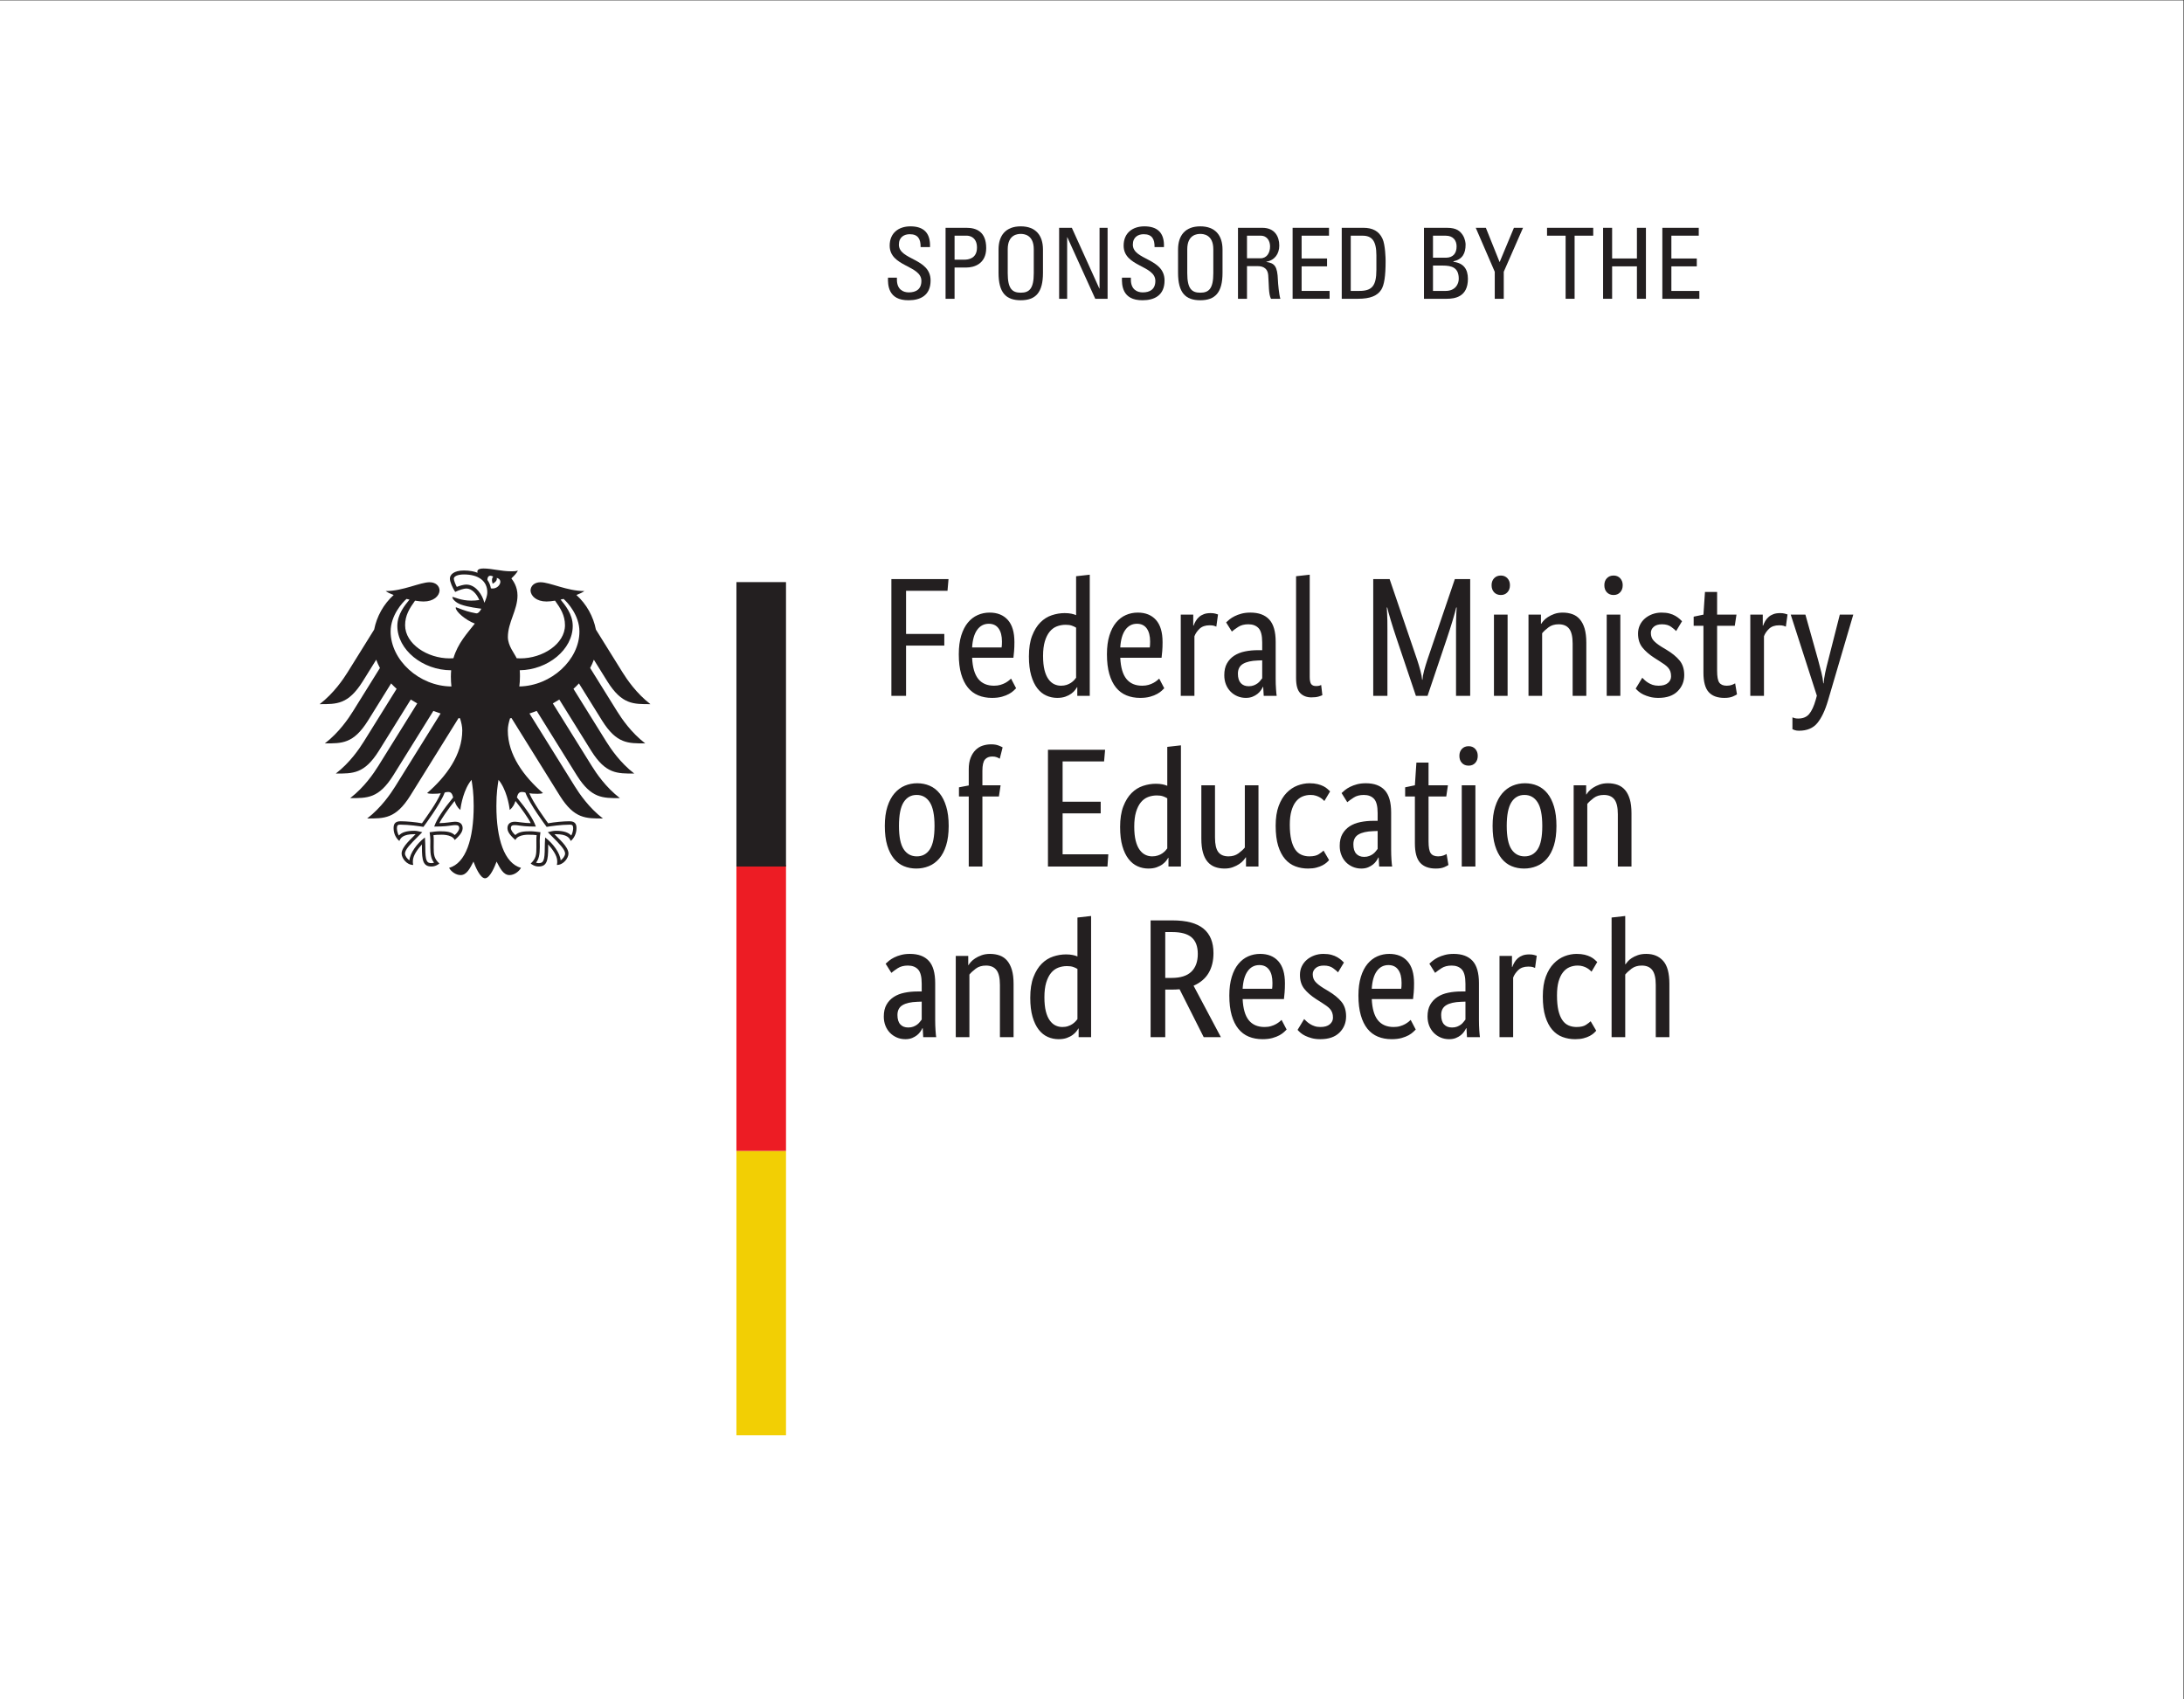
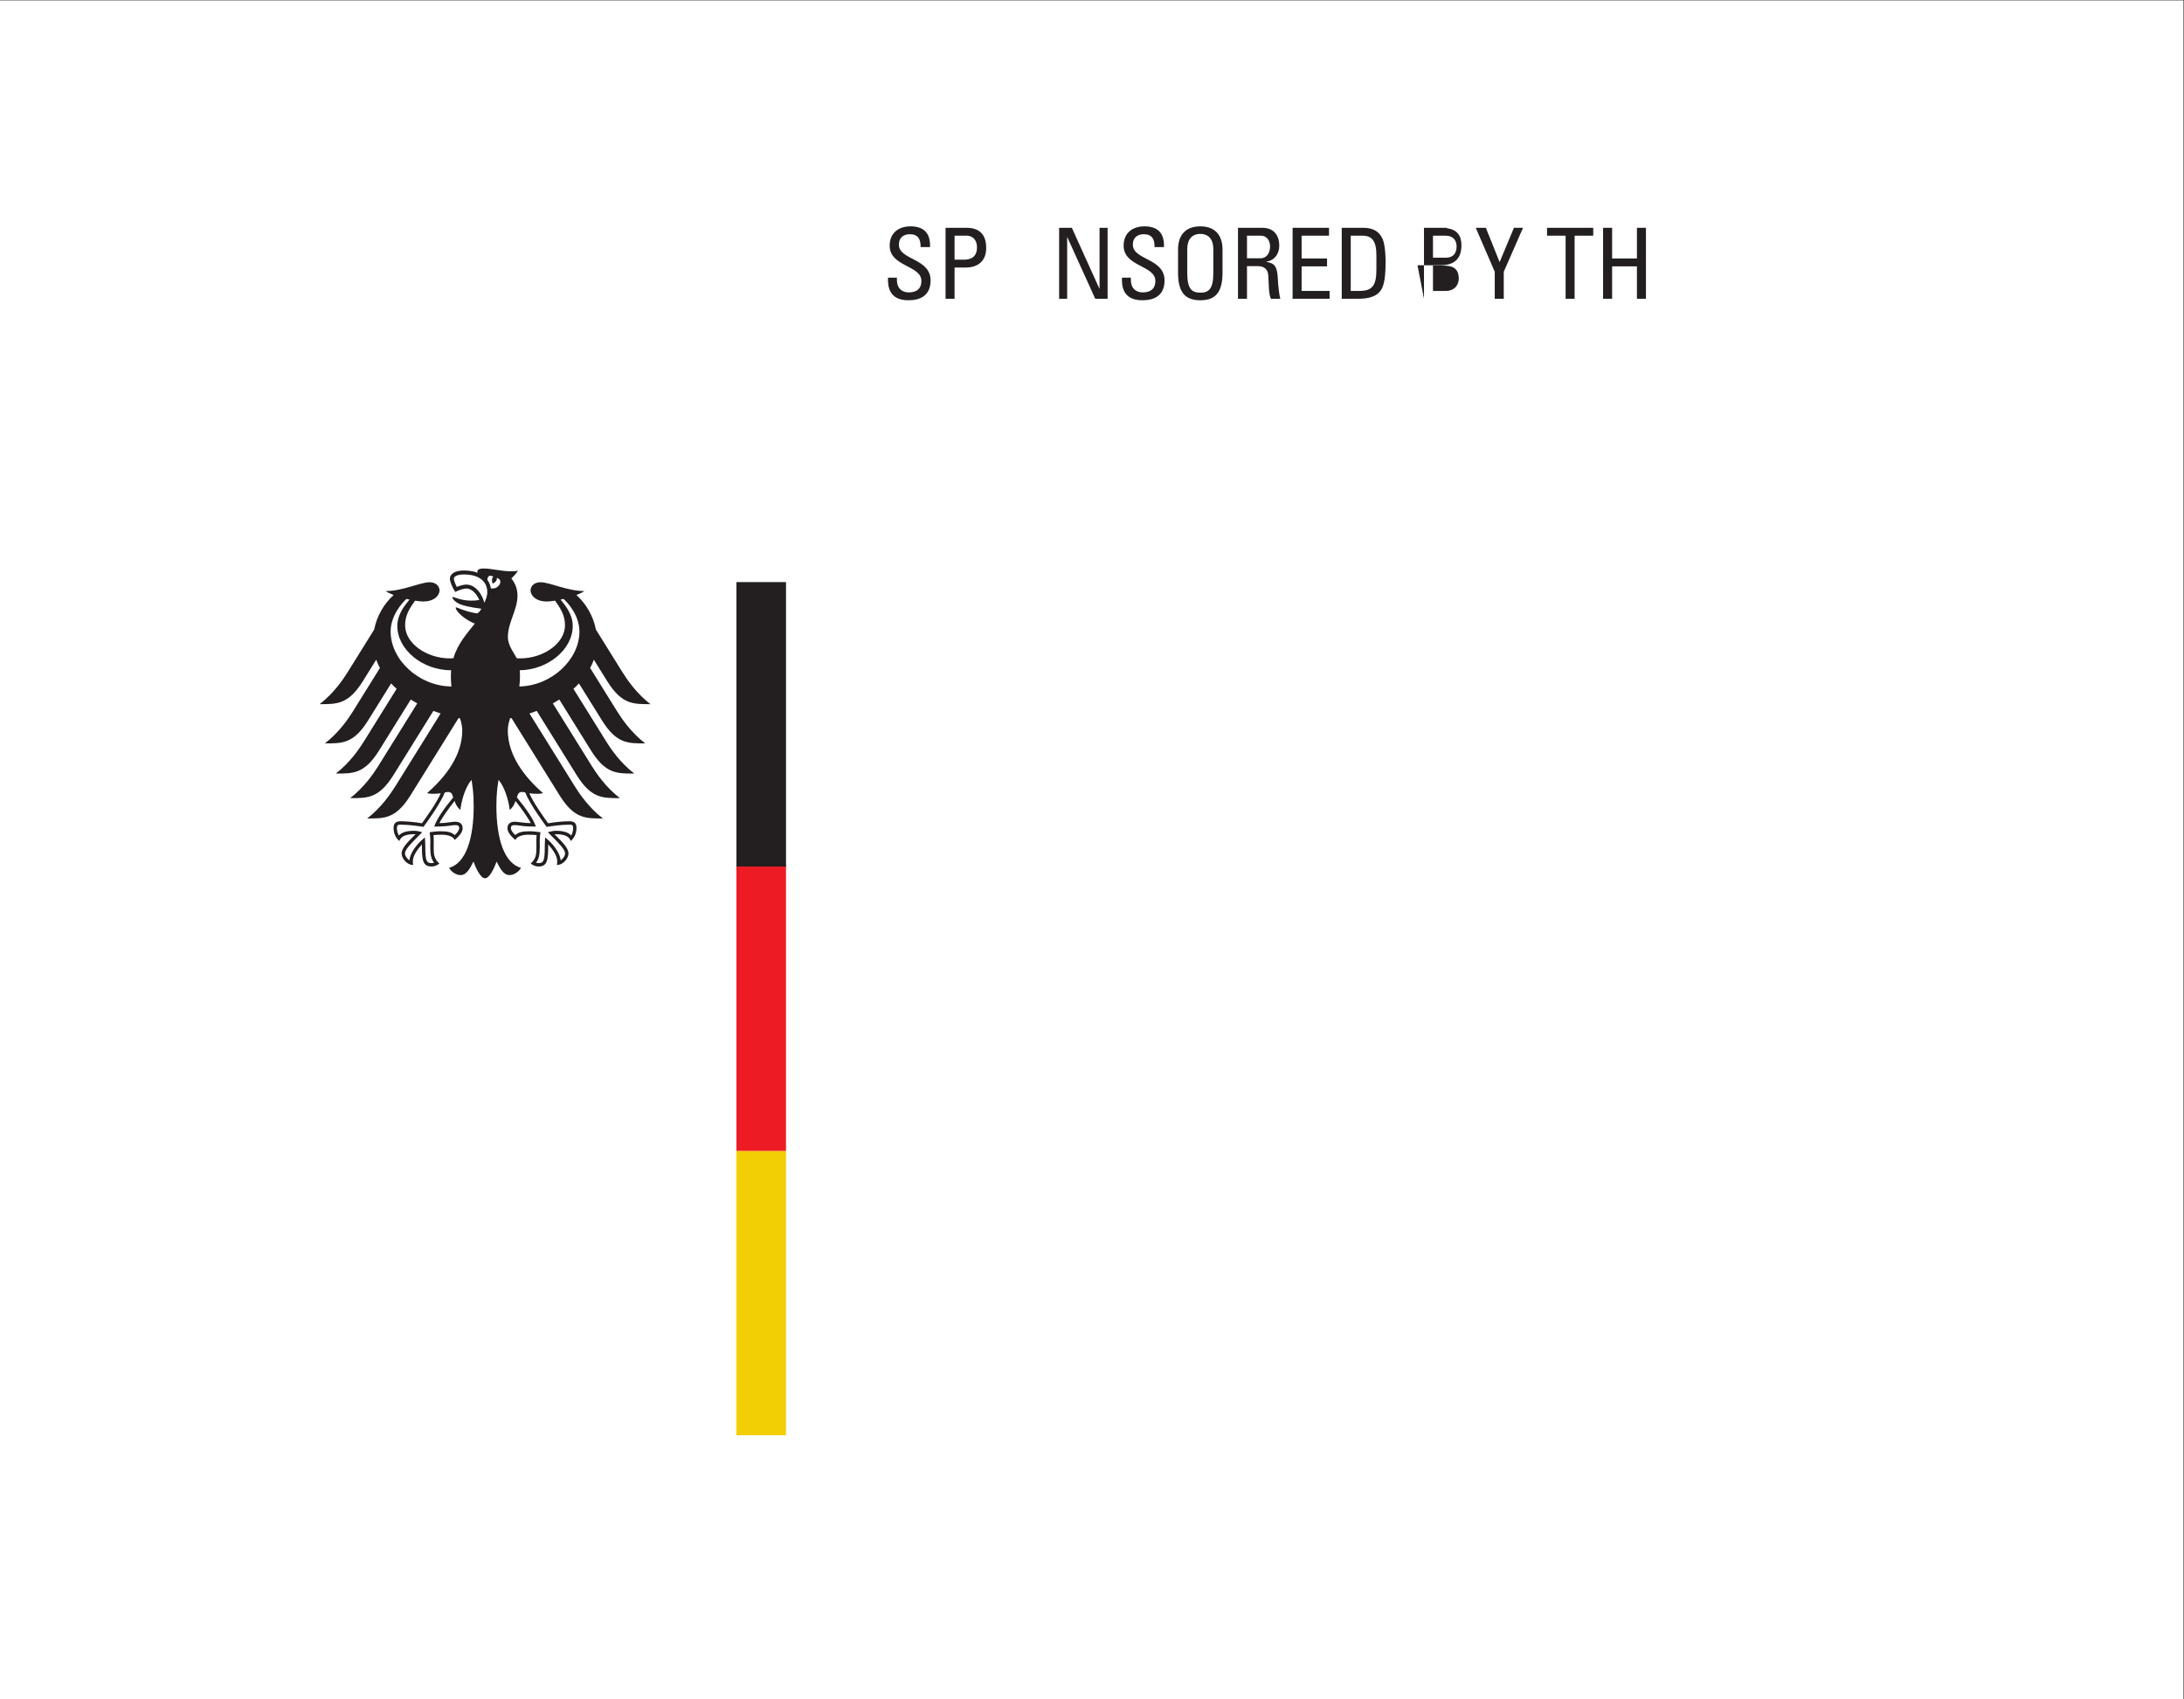
<svg xmlns="http://www.w3.org/2000/svg" xmlns:ns1="http://sodipodi.sourceforge.net/DTD/sodipodi-0.dtd" xmlns:ns2="http://www.inkscape.org/namespaces/inkscape" version="1.1" id="svg2" width="257.013" height="200" viewBox="0 0 257.013 200" ns1:docname="BMBF_gefördert vom_en.svg" ns2:version="1.2.2 (b0a8486541, 2022-12-01)">
  <rect x="0" y="0" width="257.013" height="200" fill="#333333" stroke="none" />
  <defs id="defs6" />
  <ns1:namedview id="namedview4" pagecolor="#ffffff" bordercolor="#666666" borderopacity="1.0" ns2:showpageshadow="2" ns2:pageopacity="0.0" ns2:pagecheckerboard="0" ns2:deskcolor="#d1d1d1" showgrid="false" ns2:zoom="1.9478742" ns2:cx="145.0299" ns2:cy="159.40455" ns2:window-width="1920" ns2:window-height="1008" ns2:window-x="1920" ns2:window-y="0" ns2:window-maximized="1" ns2:current-layer="g10">
    <ns2:page x="0" y="0" id="page8" width="257.013" height="200" />
  </ns1:namedview>
  <g id="g10" ns2:groupmode="layer" ns2:label="Page 1" transform="matrix(1.333,0,0,-1.333,0,180.787)">
    <rect style="fill:#ffffff;stroke-width:0;stop-color:#000000" id="rect372" width="192.76" height="150" x="0" y="-135.59" transform="scale(1,-1)" />
    <g id="g12" transform="matrix(0.1,0,0,0.1,0,-21)">
-       <path d="m 1461.74,650.535 v 46.184 c 0,6.062 -1.06,10.429 -3.07,13.054 -2.03,2.649 -5.12,3.973 -9.31,3.973 -3.56,0 -6.53,-0.906 -8.91,-2.691 -2.38,-1.797 -4.26,-3.535 -5.66,-5.235 v -55.285 h -12.04 V 756.16 l 12.04,1.36 v -42.59 h 0.29 c 0.41,0.586 1.03,1.406 1.89,2.39 0.82,1 2.01,1.996 3.48,2.993 1.5,0.996 3.3,1.875 5.43,2.617 2.13,0.75 4.65,1.121 7.52,1.121 6.25,0 11.21,-2.039 14.86,-6.145 3.67,-4.058 5.51,-10.847 5.51,-20.301 v -47.07 z m -56.7,57.824 c -0.31,0.301 -0.78,0.75 -1.43,1.344 -0.66,0.598 -1.46,1.203 -2.44,1.789 -0.97,0.598 -2.19,1.121 -3.59,1.563 -1.37,0.468 -2.97,0.691 -4.75,0.691 -2.6,0 -4.98,-0.484 -7.22,-1.426 -2.23,-0.945 -4.16,-2.468 -5.79,-4.558 -1.66,-2.102 -2.93,-4.805 -3.9,-8.145 -0.92,-3.332 -1.37,-7.39 -1.37,-12.176 0,-5.285 0.41,-9.707 1.23,-13.3 0.86,-3.575 2.03,-6.438 3.54,-8.586 1.44,-2.149 3.28,-3.684 5.41,-4.637 2.11,-0.949 4.49,-1.418 7.05,-1.418 3.69,0 6.48,0.652 8.43,1.953 1.92,1.289 3.29,2.332 4.07,3.137 l 4.92,-8.371 c -0.51,-0.614 -1.23,-1.328 -2.15,-2.168 -0.98,-0.852 -2.19,-1.692 -3.65,-2.473 -1.49,-0.789 -3.32,-1.48 -5.43,-2.019 -2.13,-0.547 -4.59,-0.813 -7.36,-0.813 -3.99,0 -7.7,0.649 -11.16,1.945 -3.51,1.289 -6.5,3.426 -9.1,6.418 -2.58,2.989 -4.59,6.875 -6.09,11.661 -1.51,4.773 -2.23,10.703 -2.23,17.773 0,6.875 0.88,12.703 2.66,17.48 1.81,4.786 4.14,8.641 7.03,11.571 2.87,2.949 6.07,5.078 9.57,6.445 3.53,1.34 7.07,2.012 10.62,2.012 2.7,0 5.06,-0.254 7.09,-0.742 2.04,-0.508 3.75,-1.121 5.22,-1.883 1.42,-0.754 2.64,-1.535 3.55,-2.395 0.94,-0.847 1.72,-1.551 2.33,-2.148 z m -49.86,3.289 c -0.3,0.196 -0.94,0.442 -1.94,0.754 -0.97,0.293 -2.32,0.438 -4,0.438 -3.79,0 -6.72,-1.024 -8.87,-3.067 -2.11,-2.031 -3.63,-4.246 -4.53,-6.64 v -52.598 h -12.05 v 71.731 h 11.01 v -9.731 h 0.3 c 0.49,1.41 1.15,2.766 1.93,4.113 0.8,1.348 1.78,2.547 2.97,3.594 1.21,1.043 2.62,1.867 4.24,2.461 1.64,0.606 3.61,0.899 5.88,0.899 1.68,0 3.04,-0.157 4.1,-0.457 1.05,-0.293 1.85,-0.54 2.44,-0.735 z m -73.32,-52.578 c 1.66,0 3.16,0.235 4.47,0.735 1.25,0.488 2.36,1.093 3.32,1.785 0.94,0.703 1.74,1.476 2.36,2.324 0.65,0.84 1.23,1.57 1.72,2.156 v 15.84 l -3.87,-0.144 c -5.74,-0.203 -10.11,-1.2 -13.06,-2.989 -3.01,-1.797 -4.5,-4.687 -4.5,-8.672 0,-3.671 0.84,-6.445 2.52,-8.289 1.7,-1.847 4.05,-2.746 7.04,-2.746 z m -21.61,9.7 c 0,4.175 0.8,7.664 2.39,10.449 1.6,2.793 3.73,5.047 6.4,6.797 2.66,1.757 5.82,2.996 9.44,3.738 3.63,0.754 7.46,1.125 11.54,1.125 h 3.71 v 6.875 c 0,6.07 -1.07,10.262 -3.2,12.547 -2.13,2.297 -5.12,3.445 -8.97,3.445 -3.61,0 -6.58,-0.777 -8.96,-2.32 -2.37,-1.555 -4.26,-2.91 -5.67,-4.113 l -5.05,8.066 c 0.82,0.801 1.81,1.699 3.06,2.687 1.25,1.004 2.77,1.954 4.53,2.852 1.8,0.879 3.81,1.641 6.12,2.227 2.26,0.601 4.86,0.906 7.73,0.906 7.34,0 12.91,-2.039 16.68,-6.145 3.75,-4.058 5.64,-10.64 5.64,-19.715 v -32.707 c 0,-3.093 0.1,-6.101 0.3,-9.039 0.21,-2.941 0.41,-4.914 0.58,-5.91 h -11.44 l -0.45,7.91 h -0.29 c -0.41,-0.886 -1,-1.902 -1.8,-3.054 -0.8,-1.145 -1.78,-2.192 -2.97,-3.149 -1.19,-0.945 -2.62,-1.746 -4.32,-2.461 -1.68,-0.691 -3.65,-1.035 -5.95,-1.035 -2.68,0 -5.18,0.488 -7.52,1.496 -2.33,0.996 -4.36,2.395 -6.08,4.18 -1.74,1.797 -3.08,3.906 -4.04,6.348 -0.92,2.441 -1.41,5.109 -1.41,8 z m -34.51,45.41 c -4.28,0 -7.69,-1.778 -10.29,-5.371 -2.56,-3.575 -4.04,-8.762 -4.43,-15.539 h 26.03 c 0.1,0.507 0.18,1.21 0.22,2.168 0.05,0.949 0.07,1.972 0.07,3.054 0,4.992 -0.99,8.852 -2.98,11.582 -1.98,2.739 -4.85,4.106 -8.62,4.106 z m 22.62,-16.125 c 0,-3.094 -0.1,-5.75 -0.29,-7.996 -0.2,-2.231 -0.41,-4.211 -0.61,-5.911 h -36.44 c 0.39,-8.464 2.2,-14.699 5.41,-18.664 3.24,-3.992 7.89,-5.984 13.92,-5.984 2.07,0 3.97,0.234 5.67,0.754 1.66,0.484 3.14,1.082 4.39,1.785 1.23,0.703 2.25,1.387 3.13,2.09 0.82,0.703 1.44,1.262 1.83,1.648 l 4.47,-8.523 c -0.5,-0.488 -1.25,-1.211 -2.24,-2.156 -0.96,-0.95 -2.33,-1.899 -3.99,-2.856 -1.7,-0.945 -3.79,-1.746 -6.27,-2.461 -2.5,-0.691 -5.39,-1.035 -8.77,-1.035 -4.47,0 -8.51,0.742 -12.14,2.238 -3.62,1.477 -6.68,3.809 -9.24,6.946 -2.5,3.133 -4.49,7.129 -5.84,11.953 -1.39,4.82 -2.11,10.633 -2.11,17.398 0,6.399 0.74,11.899 2.17,16.528 1.4,4.629 3.39,8.433 5.86,11.425 2.5,2.977 5.37,5.204 8.65,6.649 3.28,1.445 6.79,2.168 10.54,2.168 6.86,0 12.23,-2.168 16.08,-6.492 3.89,-4.36 5.82,-10.84 5.82,-19.504 z m -67.11,9.707 c -0.82,0.898 -2.23,2.109 -4.34,3.664 -2.07,1.543 -4.8,2.32 -8.18,2.32 -3.16,0 -5.59,-0.762 -7.27,-2.254 -1.69,-1.484 -2.55,-3.281 -2.55,-5.371 0,-2.683 0.78,-4.902 2.32,-6.648 1.52,-1.75 3.91,-3.614 7.07,-5.598 l 4.47,-2.684 c 4.85,-2.914 8.68,-6.007 11.45,-9.347 2.77,-3.352 4.14,-7.649 4.14,-12.918 0,-5.696 -1.93,-10.481 -5.84,-14.356 -3.93,-3.879 -9.55,-5.824 -16.89,-5.824 -2.9,0 -5.42,0.297 -7.58,0.891 -2.21,0.605 -4.1,1.289 -5.75,2.09 -1.64,0.8 -3,1.679 -4.1,2.617 -1.07,0.949 -1.99,1.816 -2.67,2.617 l 5.8,9.562 c 0.6,-0.605 1.31,-1.281 2.17,-2.089 0.84,-0.813 1.85,-1.575 3.06,-2.325 1.17,-0.734 2.5,-1.371 4.01,-1.855 1.46,-0.52 3.2,-0.754 5.19,-0.754 3.58,0 6.29,0.793 8.19,2.395 1.89,1.589 2.83,3.535 2.83,5.839 0,1.676 -0.22,3.145 -0.67,4.383 -0.45,1.25 -1.13,2.371 -1.99,3.36 -0.92,1.007 -2.01,1.964 -3.28,2.843 -1.31,0.899 -2.77,1.903 -4.47,2.989 l -4.48,2.839 c -4.45,2.891 -7.94,5.926 -10.48,9.122 -2.52,3.195 -3.79,7.265 -3.79,12.257 0,2.684 0.51,5.157 1.56,7.379 1.05,2.246 2.52,4.203 4.39,5.832 1.88,1.653 4.09,2.942 6.63,3.899 2.51,0.933 5.23,1.414 8.1,1.414 2.79,0 5.14,-0.274 7.13,-0.828 1.99,-0.547 3.71,-1.235 5.14,-2.09 1.42,-0.852 2.61,-1.699 3.59,-2.539 0.92,-0.84 1.72,-1.567 2.29,-2.16 z m -69.5,6.418 c -4.25,0 -7.69,-1.778 -10.27,-5.371 -2.58,-3.575 -4.04,-8.762 -4.45,-15.539 h 26.03 c 0.1,0.507 0.18,1.21 0.22,2.168 0.05,0.949 0.07,1.972 0.07,3.054 0,4.992 -0.97,8.852 -2.96,11.582 -2,2.739 -4.85,4.106 -8.64,4.106 z m 22.62,-16.125 c 0,-3.094 -0.1,-5.75 -0.29,-7.996 -0.22,-2.231 -0.39,-4.211 -0.59,-5.911 h -36.46 c 0.41,-8.464 2.2,-14.699 5.41,-18.664 3.24,-3.992 7.89,-5.984 13.92,-5.984 2.07,0 3.97,0.234 5.67,0.754 1.68,0.484 3.14,1.082 4.39,1.785 1.23,0.703 2.27,1.387 3.13,2.09 0.84,0.703 1.44,1.262 1.83,1.648 l 4.49,-8.523 c -0.5,-0.488 -1.27,-1.211 -2.24,-2.156 -0.98,-0.95 -2.35,-1.899 -4.01,-2.856 -1.7,-0.945 -3.79,-1.746 -6.27,-2.461 -2.48,-0.691 -5.41,-1.035 -8.77,-1.035 -4.47,0 -8.49,0.742 -12.14,2.238 -3.6,1.477 -6.68,3.809 -9.2,6.946 -2.54,3.133 -4.51,7.129 -5.9,11.953 -1.37,4.82 -2.07,10.633 -2.07,17.398 0,6.399 0.74,11.899 2.17,16.528 1.4,4.629 3.38,8.433 5.86,11.425 2.48,2.977 5.35,5.204 8.63,6.649 3.26,1.445 6.8,2.168 10.57,2.168 6.85,0 12.2,-2.168 16.07,-6.492 3.87,-4.36 5.8,-10.84 5.8,-19.504 z m -76.93,25.996 c 0,6.562 -1.81,11.418 -5.43,14.558 -3.63,3.137 -9.3,4.711 -17.04,4.711 h -6.26 v -40.48 h 5.66 c 7.84,0 13.65,1.848 17.41,5.519 3.78,3.68 5.66,8.922 5.66,15.692 z m 5.22,-73.516 -21.3,42.285 c -1.08,-0.097 -2.23,-0.175 -3.41,-0.215 -1.2,-0.058 -2.38,-0.078 -3.58,-0.078 h -5.66 v -41.992 h -12.93 v 103.098 h 19.19 c 12.4,0 21.55,-2.414 27.45,-7.258 5.91,-4.824 8.86,-12.031 8.86,-21.582 0,-6.887 -1.42,-12.754 -4.31,-17.625 -2.88,-4.875 -7.3,-8.613 -13.26,-11.215 l 24.12,-45.418 z M 937.813,659.5 c 1.878,0 3.566,0.234 5.046,0.754 1.493,0.484 2.782,1.121 3.875,1.855 1.098,0.75 2.004,1.512 2.746,2.325 0.754,0.808 1.321,1.484 1.715,2.089 v 44.227 c -1.093,0.703 -2.355,1.289 -3.789,1.785 -1.437,0.492 -3.258,0.742 -5.437,0.742 -2.774,0 -5.371,-0.464 -7.805,-1.414 -2.43,-0.937 -4.547,-2.508 -6.328,-4.695 -1.781,-2.188 -3.195,-5.039 -4.238,-8.516 -1.039,-3.488 -1.567,-7.773 -1.567,-12.863 0,-4.98 0.426,-9.133 1.27,-12.461 0.84,-3.348 2.012,-6.035 3.496,-8.055 1.484,-2.062 3.176,-3.527 5.058,-4.433 1.891,-0.891 3.868,-1.34 5.958,-1.34 z m -28.278,25.84 c 0,7.285 0.942,13.359 2.828,18.242 1.883,4.883 4.313,8.82 7.289,11.797 2.981,2.988 6.356,5.105 10.121,6.348 3.774,1.25 7.536,1.875 11.313,1.875 2.273,0 4.258,-0.176 5.945,-0.536 1.684,-0.332 3.071,-0.761 4.164,-1.269 v 34.363 l 12.051,1.36 V 650.535 h -11.004 v 7.617 h -0.304 c -0.297,-0.593 -0.84,-1.418 -1.629,-2.468 -0.801,-1.047 -1.891,-2.082 -3.278,-3.125 -1.39,-1.055 -3.125,-1.946 -5.211,-2.707 -2.074,-0.743 -4.511,-1.106 -7.289,-1.106 -3.371,0 -6.57,0.676 -9.59,2.016 -3.031,1.347 -5.671,3.484 -7.964,6.426 -2.286,2.949 -4.086,6.726 -5.434,11.355 -1.332,4.629 -2.008,10.234 -2.008,16.797 z m -26.781,-34.805 v 46.184 c 0,6.062 -1.016,10.429 -3.047,13.054 -2.035,2.649 -5.137,3.973 -9.297,3.973 -3.574,0 -6.555,-0.906 -8.93,-2.691 -2.394,-1.797 -4.273,-3.535 -5.66,-5.235 v -55.285 h -12.05 v 71.731 h 11.015 v -8.086 h 0.289 c 0.297,0.613 0.942,1.472 1.934,2.625 0.996,1.14 2.285,2.226 3.871,3.281 1.594,1.047 3.476,1.984 5.664,2.766 2.18,0.8 4.656,1.199 7.434,1.199 3.175,0 6.05,-0.481 8.628,-1.414 2.579,-0.957 4.762,-2.473 6.543,-4.571 1.793,-2.089 3.176,-4.804 4.172,-8.136 0.989,-3.34 1.485,-7.442 1.485,-12.325 v -47.07 z m -80.945,8.535 c 1.691,0 3.175,0.235 4.464,0.735 1.29,0.488 2.411,1.093 3.352,1.785 0.938,0.703 1.73,1.476 2.379,2.324 0.637,0.84 1.215,1.57 1.707,2.156 v 15.84 l -3.867,-0.144 c -5.75,-0.203 -10.117,-1.2 -13.09,-2.989 -2.981,-1.797 -4.465,-4.687 -4.465,-8.672 0,-3.671 0.84,-6.445 2.531,-8.289 1.68,-1.847 4.02,-2.746 6.989,-2.746 z m -21.571,9.7 c 0,4.175 0.793,7.664 2.383,10.449 1.582,2.793 3.719,5.047 6.399,6.797 2.675,1.757 5.824,2.996 9.449,3.738 3.609,0.754 7.461,1.125 11.527,1.125 h 3.715 v 6.875 c 0,6.07 -1.07,10.262 -3.199,12.547 -2.129,2.297 -5.129,3.445 -8.996,3.445 -3.571,0 -6.551,-0.777 -8.938,-2.32 -2.379,-1.555 -4.258,-2.91 -5.648,-4.113 l -5.055,8.066 c 0.797,0.801 1.813,1.699 3.047,2.687 1.238,1.004 2.75,1.954 4.543,2.852 1.785,0.879 3.812,1.641 6.098,2.227 2.285,0.601 4.859,0.906 7.734,0.906 7.344,0 12.894,-2.039 16.668,-6.145 3.765,-4.058 5.648,-10.64 5.648,-19.715 v -32.707 c 0,-3.093 0.106,-6.101 0.305,-9.039 0.195,-2.941 0.398,-4.914 0.59,-5.91 h -11.465 l -0.438,7.91 h -0.296 c -0.391,-0.886 -0.989,-1.902 -1.786,-3.054 -0.796,-1.145 -1.785,-2.192 -2.976,-3.149 -1.188,-0.945 -2.633,-1.746 -4.313,-2.461 -1.683,-0.691 -3.671,-1.035 -5.957,-1.035 -2.675,0 -5.183,0.488 -7.515,1.496 -2.324,0.996 -4.356,2.395 -6.098,4.18 -1.73,1.797 -3.074,3.906 -4.019,6.348 -0.938,2.441 -1.407,5.109 -1.407,8 z m 648.022,132.429 v 46.172 c 0,6.074 -1.03,10.43 -3.05,13.07 -2.03,2.633 -5.13,3.954 -9.31,3.954 -3.58,0 -6.56,-0.895 -8.93,-2.688 -2.4,-1.793 -4.27,-3.531 -5.68,-5.23 v -55.278 h -12.03 v 71.715 h 11.03 v -8.066 h 0.3 c 0.29,0.597 0.91,1.468 1.91,2.617 1,1.14 2.27,2.234 3.87,3.281 1.58,1.043 3.47,1.969 5.68,2.77 2.17,0.793 4.65,1.195 7.42,1.195 3.19,0 6.06,-0.484 8.64,-1.426 2.57,-0.941 4.74,-2.465 6.54,-4.555 1.8,-2.085 3.16,-4.804 4.18,-8.14 0.97,-3.348 1.48,-7.445 1.48,-12.328 v -47.063 z m -66.7,35.86 c 0,9.558 -1.36,16.504 -4.14,20.839 -2.77,4.332 -6.64,6.497 -11.6,6.497 -4.94,0 -8.81,-2.165 -11.54,-6.497 -2.72,-4.335 -4.1,-11.281 -4.1,-20.839 0,-9.563 1.4,-16.438 4.16,-20.614 2.79,-4.191 6.68,-6.281 11.62,-6.281 4.96,0 8.81,2.09 11.54,6.281 2.71,4.176 4.06,11.051 4.06,20.614 z m -43.86,0 c 0,6.574 0.76,12.257 2.32,17.031 1.5,4.781 3.59,8.687 6.21,11.719 2.64,3.046 5.66,5.289 9.08,6.726 3.44,1.449 7.09,2.176 10.94,2.176 3.96,0 7.66,-0.727 11.04,-2.176 3.35,-1.437 6.28,-3.68 8.76,-6.726 2.49,-3.032 4.44,-6.938 5.88,-11.719 1.43,-4.774 2.13,-10.457 2.13,-17.031 0,-6.668 -0.72,-12.403 -2.2,-17.188 -1.51,-4.773 -3.54,-8.68 -6.18,-11.726 -2.63,-3.032 -5.68,-5.247 -9.18,-6.641 -3.45,-1.399 -7.11,-2.102 -10.99,-2.102 -3.95,0 -7.64,0.703 -11,2.102 -3.4,1.394 -6.29,3.609 -8.79,6.641 -2.46,3.046 -4.45,6.921 -5.88,11.648 -1.42,4.746 -2.14,10.5 -2.14,17.266 z m -21.14,53.187 c -2.5,0 -4.47,0.797 -5.95,2.395 -1.51,1.589 -2.23,3.679 -2.23,6.273 0,2.488 0.72,4.531 2.23,6.129 1.48,1.59 3.45,2.383 5.95,2.383 2.37,0 4.34,-0.793 5.8,-2.383 1.49,-1.598 2.23,-3.641 2.23,-6.129 0,-2.594 -0.74,-4.684 -2.23,-6.273 -1.46,-1.598 -3.43,-2.395 -5.8,-2.395 z m 5.96,-89.047 h -12.05 v 71.715 h 12.05 z m -25.72,61.856 h -15.65 V 823.32 c 0,-5.09 0.63,-8.547 1.94,-10.402 1.29,-1.824 3.45,-2.754 6.54,-2.754 1.78,0 3.32,0.254 4.61,0.754 1.29,0.484 2.22,0.945 2.83,1.336 l 1.64,-9.707 c -0.51,-0.399 -1.68,-1.016 -3.57,-1.863 -1.9,-0.852 -4.4,-1.282 -7.6,-1.282 -6.13,0 -10.74,1.731 -13.83,5.157 -3.08,3.437 -4.61,9.14 -4.61,17.109 v 41.387 h -8.61 v 8.066 l 8.61,1.793 1.33,20.024 h 10.72 v -20.024 h 17.11 z m -72.5,-53.34 c 1.68,0 3.16,0.246 4.47,0.754 1.29,0.496 2.42,1.101 3.34,1.785 0.94,0.703 1.74,1.476 2.4,2.324 0.63,0.84 1.17,1.563 1.7,2.168 v 15.828 l -3.89,-0.152 c -5.74,-0.195 -10.11,-1.192 -13.08,-2.981 -2.99,-1.789 -4.45,-4.687 -4.45,-8.664 0,-3.687 0.84,-6.453 2.53,-8.297 1.66,-1.847 4.03,-2.765 6.98,-2.765 z m -21.57,9.707 c 0,4.187 0.79,7.668 2.37,10.461 1.6,2.793 3.73,5.058 6.38,6.805 2.7,1.738 5.86,2.988 9.48,3.73 3.63,0.742 7.48,1.125 11.52,1.125 h 3.73 v 6.863 c 0,6.074 -1.07,10.266 -3.2,12.547 -2.13,2.297 -5.14,3.442 -9.01,3.442 -3.55,0 -6.54,-0.77 -8.9,-2.317 -2.4,-1.543 -4.28,-2.906 -5.69,-4.105 l -5.03,8.07 c 0.78,0.793 1.81,1.691 3.04,2.687 1.23,0.989 2.76,1.942 4.53,2.836 1.8,0.899 3.83,1.645 6.1,2.243 2.3,0.593 4.86,0.902 7.73,0.902 7.36,0 12.91,-2.047 16.7,-6.133 3.75,-4.09 5.65,-10.656 5.65,-19.715 v -32.722 c 0,-3.075 0.09,-6.106 0.29,-9.043 0.21,-2.942 0.41,-4.903 0.6,-5.899 h -11.46 l -0.45,7.93 h -0.31 c -0.39,-0.918 -0.98,-1.926 -1.78,-3.066 -0.78,-1.153 -1.78,-2.2 -2.99,-3.145 -1.19,-0.945 -2.62,-1.766 -4.3,-2.461 -1.69,-0.703 -3.69,-1.055 -5.95,-1.055 -2.7,0 -5.18,0.508 -7.52,1.496 -2.33,1.004 -4.38,2.391 -6.12,4.188 -1.71,1.785 -3.06,3.906 -3.98,6.348 -0.98,2.441 -1.43,5.109 -1.43,7.988 z m -13.55,39.601 c -0.29,0.293 -0.76,0.743 -1.39,1.34 -0.66,0.59 -1.46,1.192 -2.46,1.789 -1.01,0.602 -2.19,1.121 -3.59,1.571 -1.37,0.457 -2.97,0.672 -4.75,0.672 -2.58,0 -4.98,-0.469 -7.22,-1.415 -2.23,-0.953 -4.16,-2.468 -5.79,-4.562 -1.64,-2.086 -2.93,-4.797 -3.88,-8.137 -0.94,-3.34 -1.43,-7.402 -1.43,-12.168 0,-5.293 0.45,-9.715 1.27,-13.3 0.86,-3.594 2.03,-6.454 3.5,-8.602 1.48,-2.133 3.3,-3.684 5.45,-4.621 2.11,-0.957 4.49,-1.426 7.05,-1.426 3.65,0 6.48,0.645 8.4,1.945 1.95,1.297 3.34,2.34 4.12,3.145 l 4.88,-8.383 c -0.47,-0.586 -1.21,-1.316 -2.13,-2.156 -0.96,-0.852 -2.19,-1.668 -3.65,-2.461 -1.49,-0.801 -3.32,-1.477 -5.45,-2.031 -2.11,-0.547 -4.57,-0.821 -7.36,-0.821 -3.97,0 -7.68,0.657 -11.14,1.946 -3.47,1.297 -6.53,3.445 -9.1,6.433 -2.58,2.981 -4.61,6.867 -6.1,11.641 -1.46,4.785 -2.22,10.723 -2.22,17.781 0,6.875 0.89,12.707 2.67,17.485 1.78,4.777 4.12,8.636 7.01,11.582 2.88,2.937 6.04,5.07 9.58,6.418 3.53,1.347 7.07,2.023 10.62,2.023 2.7,0 5.04,-0.262 7.09,-0.754 2.04,-0.496 3.77,-1.117 5.22,-1.867 1.44,-0.75 2.64,-1.543 3.55,-2.391 0.96,-0.844 1.72,-1.57 2.33,-2.164 z m -58.17,-57.824 H 1100 v 8.067 h -0.28 c -0.31,-0.594 -0.96,-1.465 -1.95,-2.61 -0.98,-1.14 -2.25,-2.246 -3.79,-3.289 -1.54,-1.047 -3.42,-1.965 -5.59,-2.762 -2.16,-0.812 -4.61,-1.203 -7.28,-1.203 -3.19,0 -6.04,0.481 -8.56,1.426 -2.52,0.949 -4.68,2.461 -6.47,4.551 -1.79,2.101 -3.16,4.816 -4.09,8.152 -0.95,3.332 -1.42,7.446 -1.42,12.328 v 47.055 h 12.06 v -46.168 c 0,-5.969 0.96,-10.223 2.89,-12.762 1.94,-2.55 4.92,-3.82 9.01,-3.82 3.45,0 6.38,0.867 8.77,2.617 2.38,1.739 4.27,3.457 5.66,5.157 v 54.976 h 12.05 z m -93.89,8.965 c 1.88,0 3.56,0.254 5.05,0.754 1.49,0.484 2.79,1.109 3.88,1.863 1.08,0.75 1.99,1.516 2.74,2.317 0.75,0.8 1.32,1.492 1.71,2.09 v 44.222 c -1.09,0.692 -2.35,1.293 -3.78,1.789 -1.45,0.5 -3.25,0.75 -5.45,0.75 -2.75,0 -5.37,-0.472 -7.8,-1.422 -2.43,-0.949 -4.54,-2.515 -6.33,-4.703 -1.78,-2.195 -3.19,-5.031 -4.23,-8.508 -1.04,-3.496 -1.57,-7.773 -1.57,-12.851 0,-4.981 0.43,-9.145 1.27,-12.473 0.85,-3.347 2,-6.035 3.5,-8.066 1.48,-2.051 3.17,-3.516 5.05,-4.403 1.89,-0.91 3.87,-1.359 5.96,-1.359 z m -28.265,25.84 c 0,7.273 0.942,13.359 2.817,18.226 1.879,4.887 4.305,8.825 7.281,11.813 2.987,2.988 6.357,5.102 10.127,6.348 3.77,1.246 7.54,1.871 11.31,1.871 2.29,0 4.26,-0.176 5.95,-0.528 1.68,-0.351 3.07,-0.773 4.16,-1.269 v 34.363 l 12.06,1.356 V 801.199 h -11.01 v 7.625 h -0.31 c -0.28,-0.613 -0.83,-1.414 -1.63,-2.469 -0.8,-1.042 -1.88,-2.078 -3.27,-3.144 -1.38,-1.035 -3.13,-1.934 -5.2,-2.684 -2.09,-0.746 -4.52,-1.125 -7.3,-1.125 -3.36,0 -6.58,0.672 -9.59,2.024 -3.03,1.347 -5.672,3.484 -7.957,6.433 -2.293,2.93 -4.098,6.719 -5.438,11.348 -1.339,4.629 -2,10.234 -2,16.797 z m -14.144,57.984 h -36.609 v -35.57 h 33.628 v -10.305 h -33.628 v -36.152 h 40.336 l -0.747,-10.762 H 925.16 v 103.09 h 50.449 z M 881.859,863.055 H 867.285 V 801.199 H 855.23 v 61.856 h -8.636 v 8.066 l 8.636,1.641 v 14.347 c 0,3.883 0.54,7.219 1.629,10.012 1.094,2.785 2.532,5.078 4.329,6.871 1.781,1.797 3.855,3.09 6.246,3.887 2.379,0.793 4.906,1.195 7.586,1.195 2.578,0 4.761,-0.351 6.543,-1.047 1.792,-0.695 2.984,-1.246 3.574,-1.64 l -2.532,-10.012 c -0.593,0.395 -1.437,0.824 -2.527,1.273 -1.09,0.446 -2.433,0.672 -4.015,0.672 -2.883,0 -5.063,-0.906 -6.551,-2.691 -1.485,-1.797 -2.227,-5.082 -2.227,-9.875 v -12.84 h 16.07 z M 825.02,837.059 c 0,9.558 -1.387,16.504 -4.165,20.839 -2.781,4.332 -6.652,6.497 -11.609,6.497 -4.953,0 -8.801,-2.165 -11.531,-6.497 -2.727,-4.335 -4.086,-11.281 -4.086,-20.839 0,-9.563 1.391,-16.438 4.164,-20.614 2.773,-4.191 6.645,-6.281 11.602,-6.281 4.96,0 8.804,2.09 11.535,6.281 2.726,4.176 4.09,11.051 4.09,20.614 z m -43.887,0 c 0,6.574 0.765,12.257 2.305,17.031 1.535,4.781 3.617,8.687 6.246,11.719 2.629,3.046 5.648,5.289 9.078,6.726 3.422,1.449 7.062,2.176 10.933,2.176 3.965,0 7.641,-0.727 11.008,-2.176 3.375,-1.437 6.305,-3.68 8.777,-6.726 2.489,-3.032 4.45,-6.938 5.875,-11.719 1.442,-4.774 2.168,-10.457 2.168,-17.031 0,-6.668 -0.75,-12.403 -2.242,-17.188 -1.48,-4.773 -3.543,-8.68 -6.172,-11.726 -2.625,-3.032 -5.675,-5.247 -9.144,-6.641 -3.477,-1.399 -7.145,-2.102 -11.02,-2.102 -3.961,0 -7.632,0.703 -11,2.102 -3.379,1.394 -6.3,3.609 -8.781,6.641 -2.48,3.046 -4.441,6.921 -5.879,11.648 -1.433,4.746 -2.152,10.5 -2.152,17.266 z m 854.977,186.521 -22.32,-75.896 c -2.58,-8.77 -5.74,-15.391 -9.45,-19.879 -3.72,-4.477 -9.11,-6.719 -16.16,-6.719 -1.46,0 -2.71,0.176 -3.73,0.519 -0.95,0.356 -1.66,0.625 -2.05,0.829 v 10.449 c 0.51,-0.195 1.14,-0.414 1.92,-0.668 0.82,-0.242 1.85,-0.375 3.12,-0.375 4.28,0 7.52,1.348 9.75,4.031 2.24,2.695 4.14,6.824 5.74,12.402 l 1.03,3.739 -23.06,71.568 h 12.95 L 1605,983.836 c 1.09,-4.086 2.11,-7.895 2.99,-11.43 0.9,-3.535 1.42,-6.699 1.64,-9.492 h 0.29 c 0.22,2.793 0.69,5.934 1.41,9.418 0.76,3.488 1.66,7.27 2.75,11.352 l 10.14,39.896 z m -59.51,-10.6 c -0.31,0.19 -0.96,0.44 -1.97,0.74 -0.96,0.3 -2.33,0.45 -3.99,0.45 -3.78,0 -6.71,-1.02 -8.86,-3.06 -2.13,-2.04 -3.65,-4.25 -4.51,-6.65 v -52.601 h -12.07 v 71.721 h 11.01 v -9.71 h 0.29 c 0.49,1.4 1.14,2.77 1.92,4.11 0.82,1.34 1.79,2.54 3.01,3.59 1.17,1.04 2.59,1.86 4.23,2.46 1.64,0.6 3.6,0.9 5.86,0.9 1.68,0 3.05,-0.16 4.1,-0.45 1.04,-0.3 1.86,-0.55 2.45,-0.75 z m -45.1,0.74 h -15.6 v -39.743 c 0,-5.082 0.62,-8.543 1.91,-10.383 1.31,-1.848 3.48,-2.766 6.57,-2.766 1.77,0 3.3,0.25 4.6,0.742 1.29,0.504 2.21,0.953 2.84,1.344 l 1.62,-9.715 c -0.51,-0.386 -1.66,-1.008 -3.58,-1.859 -1.87,-0.84 -4.39,-1.27 -7.57,-1.27 -6.16,0 -10.77,1.715 -13.85,5.153 -3.07,3.437 -4.61,9.136 -4.61,17.109 v 41.388 h -8.63 v 8.07 l 8.63,1.79 1.35,20.02 h 10.72 v -20.02 h 17.09 z m -51.77,-4.63 c -0.78,0.89 -2.23,2.11 -4.32,3.66 -2.09,1.55 -4.82,2.31 -8.18,2.31 -3.19,0 -5.59,-0.74 -7.29,-2.24 -1.7,-1.49 -2.52,-3.28 -2.52,-5.37 0,-2.7 0.78,-4.91 2.31,-6.65 1.54,-1.749 3.88,-3.612 7.07,-5.601 l 4.47,-2.691 c 4.84,-2.887 8.65,-6 11.44,-9.348 2.78,-3.332 4.17,-7.644 4.17,-12.918 0,-5.679 -1.96,-10.461 -5.88,-14.344 -3.91,-3.886 -9.54,-5.828 -16.9,-5.828 -2.85,0 -5.39,0.293 -7.58,0.899 -2.2,0.597 -4.08,1.297 -5.74,2.086 -1.64,0.8 -2.99,1.672 -4.08,2.613 -1.09,0.957 -2.01,1.82 -2.68,2.617 l 5.82,9.57 c 0.59,-0.605 1.29,-1.292 2.13,-2.093 0.84,-0.801 1.88,-1.574 3.07,-2.317 1.17,-0.746 2.52,-1.371 4,-1.875 1.49,-0.492 3.23,-0.742 5.24,-0.742 3.55,0 6.27,0.789 8.16,2.387 1.88,1.598 2.81,3.535 2.81,5.832 0,1.691 -0.21,3.164 -0.64,4.406 -0.47,1.242 -1.13,2.367 -2.01,3.356 -0.9,1.004 -2.01,1.949 -3.26,2.843 -1.31,0.887 -2.8,1.895 -4.5,2.989 l -4.47,2.843 c -4.45,2.883 -7.93,5.926 -10.45,9.11 -2.54,3.191 -3.83,7.276 -3.83,12.266 0,2.68 0.53,5.14 1.59,7.39 1.03,2.23 2.5,4.18 4.37,5.82 1.9,1.65 4.08,2.94 6.62,3.89 2.54,0.93 5.24,1.42 8.13,1.42 2.77,0 5.13,-0.28 7.13,-0.83 1.99,-0.54 3.71,-1.24 5.13,-2.09 1.45,-0.85 2.62,-1.7 3.58,-2.54 0.95,-0.85 1.7,-1.57 2.3,-2.16 z m -55.2,31.82 c -2.5,0 -4.45,0.8 -5.96,2.39 -1.5,1.59 -2.22,3.69 -2.22,6.28 0,2.49 0.72,4.53 2.22,6.13 1.51,1.58 3.46,2.39 5.96,2.39 2.36,0 4.32,-0.81 5.78,-2.39 1.51,-1.6 2.25,-3.64 2.25,-6.13 0,-2.59 -0.74,-4.69 -2.25,-6.28 -1.46,-1.59 -3.42,-2.39 -5.78,-2.39 z m 5.94,-89.051 h -12.03 v 71.721 h 12.03 z m -42.11,0 v 46.18 c 0,6.071 -1.02,10.431 -3.05,13.071 -2.03,2.64 -5.13,3.95 -9.31,3.95 -3.56,0 -6.55,-0.89 -8.91,-2.68 -2.4,-1.79 -4.28,-3.54 -5.66,-5.24 v -55.281 h -12.04 v 71.721 h 11 v -8.06 h 0.31 c 0.3,0.59 0.94,1.46 1.92,2.61 1.01,1.15 2.28,2.24 3.88,3.28 1.61,1.05 3.46,1.97 5.65,2.77 2.17,0.79 4.67,1.2 7.44,1.2 3.18,0 6.04,-0.49 8.63,-1.42 2.58,-0.95 4.77,-2.47 6.53,-4.56 1.79,-2.09 3.2,-4.81 4.2,-8.14 0.95,-3.34 1.48,-7.45 1.48,-12.33 V 951.859 Z M 1325,1040.91 c -2.5,0 -4.47,0.8 -5.98,2.39 -1.48,1.59 -2.22,3.69 -2.22,6.28 0,2.49 0.74,4.53 2.22,6.13 1.51,1.58 3.48,2.39 5.98,2.39 2.36,0 4.28,-0.81 5.76,-2.39 1.51,-1.6 2.25,-3.64 2.25,-6.13 0,-2.59 -0.74,-4.69 -2.25,-6.28 -1.48,-1.59 -3.4,-2.39 -5.76,-2.39 z m 5.94,-89.051 h -12.05 v 71.721 h 12.05 z m -33.03,103.091 V 951.859 h -12.5 v 49.011 c 0,3.09 0,6.13 0,9.11 0,3 0.02,5.79 0.06,8.37 0.06,2.6 0.14,4.88 0.23,6.88 0.1,1.98 0.2,3.53 0.3,4.63 h -0.45 c -0.49,-2.3 -1.51,-6 -3.05,-11.14 -1.54,-5.12 -3.3,-10.62 -5.27,-16.51 l -16.98,-50.351 H 1250 l -16.97,50.351 c -1.98,5.89 -3.73,11.39 -5.28,16.51 -1.54,5.14 -2.55,8.84 -3.04,11.14 h -0.43 c 0.08,-1.2 0.17,-2.79 0.27,-4.79 0.1,-1.98 0.18,-4.26 0.24,-6.8 0.03,-2.53 0.05,-5.29 0.05,-8.29 0,-2.98 0,-6.02 0,-9.11 v -49.011 h -12.52 v 103.091 h 14.46 l 24.26,-71.114 c 1.09,-3.297 2.07,-6.504 2.89,-9.633 0.86,-3.14 1.36,-5.855 1.56,-8.148 h 0.29 c 0.12,2.293 0.59,4.984 1.43,8.07 0.84,3.086 1.79,6.27 2.89,9.559 l 24.26,71.266 z m -141.66,-86.352 c 0,-2.993 0.43,-5.078 1.25,-6.278 0.86,-1.195 2.3,-1.789 4.39,-1.789 1.12,0 2.02,0.098 2.76,0.297 0.74,0.199 1.31,0.395 1.72,0.602 l 1.03,-8.969 c -0.6,-0.293 -1.68,-0.699 -3.28,-1.191 -1.58,-0.504 -3.71,-0.75 -6.39,-0.75 -4.04,0 -7.34,1.242 -9.82,3.73 -2.48,2.492 -3.71,6.926 -3.71,13.301 v 89.939 l 12.05,1.35 z m -53.87,-8.223 c 1.68,0 3.18,0.254 4.47,0.75 1.29,0.492 2.4,1.102 3.34,1.789 0.96,0.703 1.74,1.469 2.38,2.324 0.67,0.84 1.21,1.563 1.72,2.164 v 15.832 l -3.87,-0.14 c -5.76,-0.211 -10.11,-1.199 -13.08,-2.992 -2.99,-1.793 -4.49,-4.688 -4.49,-8.664 0,-3.68 0.84,-6.45 2.54,-8.301 1.69,-1.84 4.02,-2.762 6.99,-2.762 z m -21.56,9.715 c 0,4.18 0.78,7.668 2.38,10.449 1.58,2.793 3.71,5.074 6.38,6.809 2.7,1.742 5.83,2.992 9.44,3.738 3.61,0.75 7.48,1.117 11.54,1.117 h 3.73 v 6.871 c 0,6.076 -1.05,10.266 -3.2,12.556 -2.15,2.29 -5.14,3.43 -9.01,3.43 -3.57,0 -6.54,-0.76 -8.92,-2.31 -2.38,-1.55 -4.28,-2.91 -5.65,-4.11 l -5.07,8.07 c 0.8,0.79 1.81,1.69 3.04,2.69 1.25,0.99 2.76,1.94 4.55,2.84 1.8,0.89 3.81,1.64 6.1,2.24 2.28,0.59 4.86,0.9 7.73,0.9 7.35,0 12.91,-2.04 16.66,-6.13 3.79,-4.09 5.67,-10.66 5.67,-19.727 v -32.722 c 0,-3.082 0.09,-6.102 0.31,-9.028 0.19,-2.953 0.39,-4.918 0.58,-5.914 h -11.44 l -0.47,7.922 h -0.29 c -0.39,-0.902 -0.98,-1.914 -1.78,-3.062 -0.82,-1.149 -1.8,-2.196 -2.99,-3.137 -1.19,-0.945 -2.61,-1.773 -4.31,-2.465 -1.68,-0.703 -3.68,-1.047 -5.94,-1.047 -2.68,0 -5.18,0.5 -7.52,1.496 -2.33,0.997 -4.38,2.391 -6.09,4.18 -1.74,1.789 -3.07,3.91 -4.03,6.356 -0.94,2.433 -1.4,5.097 -1.4,7.988 z m -7.02,42.89 c -0.29,0.19 -0.93,0.44 -1.93,0.74 -0.98,0.3 -2.3,0.45 -4,0.45 -3.78,0 -6.73,-1.02 -8.87,-3.06 -2.13,-2.04 -3.65,-4.25 -4.54,-6.65 v -52.601 h -12.06 v 71.721 h 11.02 v -9.71 h 0.29 c 0.5,1.4 1.15,2.77 1.94,4.11 0.79,1.34 1.79,2.54 2.99,3.59 1.18,1.04 2.6,1.86 4.23,2.46 1.65,0.6 3.61,0.9 5.88,0.9 1.69,0 3.04,-0.16 4.1,-0.45 1.05,-0.3 1.85,-0.55 2.44,-0.75 z m -70.08,2.54 c -4.263,0 -7.669,-1.8 -10.263,-5.38 -2.574,-3.59 -4.066,-8.77 -4.465,-15.546 h 26.038 c 0.1,0.504 0.17,1.219 0.23,2.176 0.05,0.937 0.08,1.96 0.08,3.058 0,4.982 -1.01,8.832 -2.98,11.572 -1.99,2.75 -4.86,4.12 -8.64,4.12 z m 22.62,-16.137 c 0,-3.098 -0.1,-5.75 -0.29,-7.996 -0.2,-2.246 -0.41,-4.211 -0.6,-5.903 h -36.458 c 0.399,-8.468 2.203,-14.695 5.442,-18.683 3.218,-3.985 7.856,-5.973 13.906,-5.973 2.08,0 3.97,0.25 5.65,0.742 1.69,0.504 3.16,1.106 4.39,1.797 1.24,0.696 2.27,1.391 3.12,2.094 0.84,0.691 1.47,1.246 1.87,1.641 l 4.46,-8.516 c -0.51,-0.5 -1.24,-1.219 -2.23,-2.168 -1,-0.945 -2.34,-1.895 -4.03,-2.836 -1.68,-0.945 -3.75,-1.773 -6.23,-2.465 -2.49,-0.703 -5.41,-1.047 -8.79,-1.047 -4.47,0 -8.503,0.743 -12.116,2.243 -3.629,1.496 -6.707,3.808 -9.239,6.945 -2.523,3.137 -4.48,7.129 -5.871,11.953 -1.39,4.828 -2.09,10.629 -2.09,17.406 0,6.375 0.719,11.883 2.168,16.513 1.438,4.64 3.395,8.44 5.871,11.44 2.481,2.98 5.368,5.2 8.629,6.63 3.278,1.46 6.798,2.18 10.568,2.18 6.85,0 12.2,-2.18 16.07,-6.5 3.86,-4.34 5.8,-10.83 5.8,-19.497 z m -89.723,-38.555 c 1.883,0 3.574,0.25 5.055,0.742 1.488,0.504 2.777,1.129 3.871,1.875 1.098,0.743 2.012,1.516 2.758,2.317 0.742,0.801 1.308,1.488 1.703,2.093 v 44.225 c -1.098,0.7 -2.352,1.29 -3.789,1.79 -1.442,0.5 -3.25,0.75 -5.434,0.75 -2.777,0 -5.375,-0.47 -7.808,-1.42 -2.43,-0.95 -4.543,-2.52 -6.325,-4.71 -1.785,-2.19 -3.203,-5.04 -4.242,-8.51 -1.039,-3.488 -1.566,-7.777 -1.566,-12.847 0,-4.992 0.426,-9.149 1.269,-12.485 0.844,-3.335 2.012,-6.027 3.496,-8.062 1.489,-2.051 3.172,-3.52 5.059,-4.41 1.891,-0.903 3.867,-1.348 5.953,-1.348 z m -28.273,25.852 c 0,7.269 0.941,13.35 2.832,18.23 1.887,4.88 4.312,8.81 7.285,11.8 2.98,2.99 6.352,5.11 10.125,6.35 3.769,1.24 7.531,1.87 11.309,1.87 2.277,0 4.253,-0.18 5.945,-0.53 1.687,-0.35 3.066,-0.77 4.164,-1.27 v 34.36 l 12.062,1.35 V 951.859 h -11.015 v 7.621 h -0.305 c -0.297,-0.601 -0.84,-1.414 -1.637,-2.464 -0.789,-1.047 -1.879,-2.086 -3.269,-3.137 -1.391,-1.039 -3.125,-1.941 -5.203,-2.688 -2.082,-0.753 -4.52,-1.121 -7.293,-1.121 -3.371,0 -6.571,0.668 -9.594,2.024 -3.031,1.344 -5.68,3.476 -7.965,6.422 -2.285,2.937 -4.086,6.722 -5.433,11.351 -1.332,4.629 -2.008,10.235 -2.008,16.813 z m -35.41,28.84 c -4.262,0 -7.684,-1.8 -10.274,-5.38 -2.57,-3.59 -4.062,-8.77 -4.461,-15.546 h 26.039 c 0.098,0.504 0.176,1.219 0.227,2.176 0.047,0.937 0.082,1.96 0.082,3.058 0,4.982 -0.996,8.832 -2.984,11.572 -1.985,2.75 -4.86,4.12 -8.629,4.12 z m 22.613,-16.137 c 0,-3.098 -0.098,-5.75 -0.289,-7.996 -0.199,-2.246 -0.399,-4.211 -0.602,-5.903 h -36.457 c 0.399,-8.468 2.223,-14.695 5.438,-18.683 3.222,-3.985 7.855,-5.973 13.906,-5.973 2.09,0 3.973,0.25 5.656,0.742 1.688,0.504 3.149,1.106 4.399,1.797 1.242,0.696 2.273,1.391 3.117,2.094 0.84,0.691 1.465,1.246 1.863,1.641 l 4.465,-8.516 c -0.496,-0.5 -1.242,-1.219 -2.238,-2.168 -0.989,-0.945 -2.328,-1.895 -4.012,-2.836 -1.691,-0.945 -3.773,-1.773 -6.246,-2.465 -2.481,-0.703 -5.414,-1.047 -8.785,-1.047 -4.461,0 -8.5,0.743 -12.125,2.243 -3.621,1.496 -6.703,3.808 -9.227,6.945 -2.535,3.137 -4.488,7.129 -5.887,11.953 -1.382,4.828 -2.078,10.629 -2.078,17.406 0,6.375 0.723,11.883 2.157,16.513 1.441,4.64 3.402,8.44 5.878,11.44 2.477,2.98 5.364,5.2 8.633,6.63 3.278,1.46 6.793,2.18 10.571,2.18 6.839,0 12.195,-2.18 16.066,-6.5 3.863,-4.34 5.797,-10.83 5.797,-19.497 z M 786.93,951.859 v 103.091 h 50.437 l -0.89,-10.3 h -36.598 v -38.1 h 33.773 V 996.238 H 799.879 V 951.859 H 786.93" style="fill:#231f20;fill-opacity:1;fill-rule:nonzero;stroke:none" id="path14" />
      <path d="m 458.484,960.164 c 0.344,2.809 0.543,5.715 0.543,8.684 0,1.609 0.012,3.488 -0.187,5.625 24.922,0.347 46.781,18.382 46.781,39.117 0,10.55 -6.851,18.51 -10.726,23.27 0.875,0.18 1.746,0.38 2.628,0.6 3.649,-3.19 14.008,-14.51 14.008,-28.82 0,-24.87 -24.761,-47.964 -53.047,-48.476 z m -25.101,86.626 c -0.461,2.77 -1.512,5.28 -3.113,7.44 0.078,2.53 1.117,4.95 5.183,2.96 -2.195,-2.26 -0.496,-6.25 -0.496,-6.25 0,0 4.496,2.09 3.563,5.07 6.675,-1.6 1.875,-10.61 -5.137,-9.22 z m -5.789,-12.77 c -0.895,3.71 -2.789,7.53 -5.211,10.41 -2.188,2.61 -5.828,5.7 -10.727,5.7 -2.242,0 -5.988,-1.05 -8.375,-2.06 -0.898,1.63 -2.64,5.56 -2.64,7.33 0,1.82 3.07,3.67 8.933,3.67 12.899,0 20.614,-5.86 20.614,-15.68 0,-3.44 -1.364,-6.59 -2.594,-9.37 z m 33.133,-166.997 c 1.5,0 2.234,-0.242 3.097,-0.558 3.719,-10.152 18.031,-29.289 18.633,-30.11 l 0.137,-0.175 0.211,0.05 c 3.504,0.567 12.468,1.922 19.976,1.922 h 0.168 c 0.821,0 1.739,0 2.332,-0.566 0.485,-0.496 0.731,-1.356 0.731,-2.566 0,-1.875 -0.797,-5.079 -1.739,-6.457 -2.636,2.882 -6.902,4.171 -13.714,4.171 -2.063,0 -4.485,-0.605 -5.793,-0.957 l -0.536,-0.121 -0.621,-0.152 3.946,-3.969 c 6.066,-6.09 11.332,-11.344 11.332,-14.859 0,-2.102 -2.051,-4.856 -3.946,-6.074 -0.398,6.425 -6.859,15.007 -13.14,19.812 l -0.535,0.402 -0.11,-2.257 c -0.086,-1.532 -0.218,-3.848 -0.218,-6.289 0,-12.227 -1.235,-14.075 -5.454,-14.075 -0.648,0 -1.64,0.188 -2.257,0.414 2.378,2.95 3.32,6.836 3.32,13.668 l -0.031,3.157 -0.036,2.531 c 0,2.801 0.29,4.883 0.516,6.543 l 0.121,0.937 -0.668,0.098 c -1.976,0.273 -5.636,0.777 -8.445,0.777 -6.012,0 -10.09,-0.554 -13.043,-3.347 -1.949,1.574 -3.949,4.304 -3.949,6.023 0,2.563 1.578,2.758 3.644,2.758 1.059,0 2.032,-0.149 3.387,-0.324 2.582,-0.379 6.477,-0.957 14.484,-0.957 h 0.5 l -0.152,0.488 c -2.023,5.84 -7.605,14.324 -16.551,25.234 0.793,2.918 1.59,4.828 4.403,4.828 z m -77.192,-30.062 -0.168,-0.488 h 0.5 c 8.008,0 11.91,0.578 14.496,0.957 1.356,0.175 2.321,0.324 3.371,0.324 2.071,0 3.661,-0.195 3.661,-2.758 0,-1.719 -2.012,-4.449 -3.95,-6.023 -2.953,2.793 -7.047,3.347 -13.047,3.347 -2.808,0 -6.472,-0.504 -8.449,-0.777 l -0.308,-0.039 -0.348,-0.059 0.117,-0.937 c 0.231,-1.66 0.516,-3.742 0.516,-6.543 l -0.031,-2.531 -0.032,-3.157 c 0,-6.832 0.934,-10.718 3.317,-13.668 -0.621,-0.226 -1.617,-0.414 -2.266,-0.414 -4.211,0 -5.441,1.848 -5.441,14.075 0,2.441 -0.137,4.757 -0.223,6.289 l -0.113,2.265 -0.535,-0.41 c -6.278,-4.805 -12.743,-13.387 -13.133,-19.812 -1.899,1.218 -3.946,3.972 -3.946,6.074 0,3.515 5.25,8.769 11.325,14.859 l 3.5,3.508 0.433,0.461 -1.144,0.273 c -1.305,0.352 -3.731,0.957 -5.793,0.957 -6.824,0 -11.078,-1.289 -13.719,-4.171 -0.941,1.378 -1.734,4.582 -1.734,6.457 0,1.21 0.234,2.07 0.718,2.566 0.602,0.566 1.524,0.566 2.332,0.566 h 0.172 c 7.504,0 16.489,-1.355 19.989,-1.922 l 0.207,-0.05 0.136,0.175 c 0.606,0.821 14.91,19.958 18.633,30.11 0.856,0.316 1.598,0.558 3.086,0.558 2.828,0 3.609,-1.91 4.414,-4.828 -8.945,-10.91 -14.515,-19.394 -16.543,-25.234 z m -38.672,171.679 c 0,14.31 10.367,25.63 14.016,28.82 0.879,-0.22 1.75,-0.42 2.625,-0.6 -3.875,-4.76 -10.723,-12.72 -10.723,-23.27 0,-20.938 22.289,-39.129 47.516,-39.129 -0.156,-1.793 -0.25,-3.676 -0.25,-5.613 0,-3.094 0.172,-5.973 0.476,-8.684 -28.523,0.172 -53.66,23.422 -53.66,48.476 z M 536.25,964.527 c 12.805,-20.324 22.82,-19.988 37.961,-19.988 -12.527,9.645 -20.809,21.977 -24.746,28.277 l -23.387,37.574 c -2.289,11.6 -8.265,22.45 -17.207,30.52 3.004,1.14 5.504,2.34 7.012,3.49 -15.27,0 -30.395,7.78 -38.719,7.78 -5.355,0 -8.797,-3.21 -8.797,-7.45 0.344,-4.74 5.192,-9.55 14.153,-9.55 2.043,0 4.628,0.27 7.484,0.74 4.851,-6.79 8.766,-12.93 8.766,-21.69 0,-16.445 -19.59,-29.265 -39.36,-29.265 -1.117,0 -2.18,0.043 -3.297,0.125 -1.797,4.074 -7.75,10.926 -7.75,18.71 0,13.07 8.492,23.74 8.492,36.68 0,8.05 -3.91,13.02 -5.414,15.11 2.43,2.25 5.09,5.04 5.7,6.94 -1.411,-0.61 -3.071,-0.69 -5.52,-0.69 -9.476,0 -17.195,2.48 -24.73,2.48 -4.293,0 -5.453,-1.34 -5.453,-2.61 0,-0.46 0.07,-0.94 0.195,-1.17 -1.606,0.64 -3.11,1.04 -4.899,1.38 -2.218,0.42 -4.609,0.64 -7.16,0.64 -9.152,0 -12.402,-3.86 -12.402,-7.16 0,-2.79 2.187,-7.89 4.676,-11.78 3.574,1.8 7.847,3.03 9.808,3.03 4.852,0 9.18,-4.65 11.465,-10.15 -3.269,-0.4 -3.898,-0.55 -7.199,-0.55 -8.906,0 -14.969,3.21 -16.215,3.21 -0.121,0 -0.359,-0.06 -0.359,-0.25 0,-1.26 2.515,-4.57 7.504,-6.4 6.554,-2.41 16.39,-3.42 18.027,-3.69 0,-0.29 -1.664,-3.41 -3.524,-4 -0.394,-0.13 -0.695,-0.14 -1.156,-0.05 -6.855,1.36 -8.769,1.94 -17.461,5.26 -0.273,0.1 -0.425,-0.07 -0.425,-0.35 0,-3.46 8.902,-11.07 16.875,-13.99 -6.661,-8.54 -14.977,-17.272 -18.899,-30.6 -1.109,-0.082 -2.184,-0.125 -3.309,-0.125 -19.761,0 -39.351,12.82 -39.351,29.265 0,8.76 3.926,14.9 8.777,21.69 2.852,-0.47 5.442,-0.74 7.473,-0.74 8.965,0 13.812,4.81 14.168,9.55 0,4.24 -3.442,7.45 -8.809,7.45 -8.324,0 -23.445,-7.78 -38.73,-7.78 1.512,-1.15 4.012,-2.35 7.012,-3.49 -8.942,-8.07 -14.918,-18.92 -17.204,-30.52 l -23.375,-37.574 c -3.933,-6.3 -12.238,-18.632 -24.753,-28.277 15.125,0 25.156,-0.336 37.957,19.988 l 11.988,19.266 c 0.89,-2.508 1.984,-4.938 3.265,-7.32 l -23.839,-38.305 c -3.969,-6.352 -12.184,-18.586 -24.762,-28.277 15.133,0 25.168,-0.352 37.965,19.964 l 20.519,32.997 c 1.532,-1.649 3.153,-3.25 4.856,-4.786 l -28.961,-46.554 c -3.981,-6.36 -12.156,-18.567 -24.75,-28.25 15.129,0 25.156,-0.371 37.953,19.965 l 28.238,45.382 c 1.86,-1.175 3.766,-2.324 5.727,-3.406 l -34.465,-55.371 c -3.977,-6.371 -12.156,-18.539 -24.746,-28.254 15.129,0 25.16,-0.348 37.957,19.965 l 35.488,57.043 c 2.102,-0.809 4.231,-1.586 6.399,-2.277 l -40.098,-64.45 c -3.93,-6.281 -12.293,-18.66 -24.742,-28.25 15.121,0 25.148,-0.339 37.953,19.961 l 42.734,68.688 c 0.434,-0.07 0.867,-0.145 1.289,-0.235 1.16,-3.714 1.973,-7.168 1.973,-10.628 0,-21.579 -14.102,-40.649 -31.023,-55.356 1.082,-0.484 2.96,-0.641 4.71,-0.641 3.493,0 5.747,0.18 7.332,0.461 -3.925,-8.949 -12.343,-20.507 -16.601,-26.488 -5.539,1.008 -13.609,1.789 -18.891,1.789 -5.523,0 -6.148,-3.254 -6.148,-6.14 0,-5.04 2.344,-9.043 5.086,-11.282 1.012,2.571 3.086,6.016 13.293,6.016 0.191,0 0.547,-0.02 1.027,-0.059 -2.984,-3.332 -12.328,-10.91 -12.328,-17.019 0,-4.043 4.41,-10.102 10.238,-10.102 -0.347,1.301 -0.301,2.5 -0.301,3.403 0,4.949 4.364,10.73 8.047,14.761 -0.109,-1.187 -0.05,-1.07 -0.05,-2.468 0,-11.7 1.046,-17.071 8.437,-17.071 3.633,0 6.133,2 6.996,2.598 -4.805,4.441 -5.051,7.93 -5.051,14.48 0.016,1.703 0.024,3.379 0.047,5.676 0.016,1.492 -0.011,3.488 -0.254,4.922 2.653,0.359 3.715,0.359 5.746,0.359 0,0 10.504,0.84 13.032,-4.636 2.851,2.617 6.988,6.328 6.988,10.398 0,2.707 -1.273,5.754 -6.684,5.754 -2.046,0 -8.488,-1.262 -13.875,-1.262 1.45,3.235 7.895,12.707 13.473,19.567 0.852,-2.657 2.168,-5.539 5.106,-7.895 0.394,4.414 2.976,18.391 9.851,26.559 0.801,-5.52 1.887,-11.184 1.887,-23.125 0,-29.047 -6.961,-50.492 -21.731,-54.598 1.93,-3.348 5.989,-6.363 10.203,-6.363 5.403,0 8.34,6.121 11.344,11.914 1.563,-4.27 5.879,-14.738 10.199,-14.738 4.329,0 8.649,10.468 10.207,14.738 3.004,-5.793 5.942,-11.914 11.352,-11.914 4.211,0 8.277,3.015 10.199,6.363 -14.761,4.106 -21.726,25.551 -21.726,54.598 0,11.941 1.078,17.605 1.879,23.125 6.875,-8.168 9.468,-22.145 9.859,-26.559 2.934,2.356 4.262,5.238 5.102,7.895 5.578,-6.86 12.031,-16.332 13.488,-19.567 -5.399,0 -11.84,1.262 -13.895,1.262 -5.398,0 -6.672,-3.047 -6.672,-5.754 0,-4.07 4.133,-7.781 6.989,-10.398 2.515,5.476 13.031,4.636 13.031,4.636 2.035,0 3.105,0 5.75,-0.359 -0.242,-1.434 -0.262,-3.43 -0.246,-4.922 0.023,-2.297 0.027,-3.973 0.031,-5.676 0,-6.55 -0.238,-10.039 -5.039,-14.48 0.859,-0.598 3.359,-2.598 6.984,-2.598 7.391,0 8.454,5.371 8.454,17.071 0,1.398 0.042,1.281 -0.055,2.468 3.676,-4.031 8.047,-9.812 8.047,-14.761 0,-0.903 0.047,-2.102 -0.309,-3.403 5.824,0 10.242,6.059 10.242,10.102 0,6.109 -9.343,13.687 -12.332,17.019 0.492,0.039 0.828,0.059 1.028,0.059 10.211,0 12.269,-3.445 13.293,-6.016 2.73,2.239 5.074,6.242 5.074,11.282 0,2.886 -0.613,6.14 -6.145,6.14 -5.277,0 -13.332,-0.781 -18.879,-1.789 -4.261,5.981 -12.675,17.539 -16.601,26.488 1.578,-0.281 3.847,-0.461 7.328,-0.461 1.754,0 3.637,0.157 4.719,0.641 -16.926,14.707 -31.043,33.777 -31.043,55.356 0,3.46 0.82,6.914 1.972,10.628 0.426,0.09 0.868,0.165 1.293,0.235 l 42.739,-68.688 c 12.796,-20.3 22.836,-19.961 37.953,-19.961 -12.453,9.59 -20.821,21.969 -24.727,28.25 l -40.109,64.45 c 2.176,0.691 4.304,1.468 6.402,2.277 l 35.485,-57.043 c 12.792,-20.313 22.82,-19.965 37.953,-19.965 -12.594,9.715 -20.774,21.883 -24.746,28.254 l -34.461,55.371 c 1.964,1.082 3.875,2.231 5.718,3.406 l 28.239,-45.382 c 12.812,-20.336 22.824,-19.965 37.945,-19.965 -12.578,9.683 -20.75,21.89 -24.742,28.25 l -28.949,46.554 c 1.699,1.536 3.32,3.137 4.843,4.786 l 20.532,-32.997 c 12.793,-20.316 22.824,-19.964 37.96,-19.964 -12.589,9.691 -20.789,21.925 -24.765,28.277 l -23.832,38.305 c 1.277,2.382 2.367,4.812 3.262,7.32 l 11.98,-19.266" style="fill:#231f20;fill-opacity:1;fill-rule:nonzero;stroke:none" id="path16" />
      <path d="m 675.145,550.109 h 18.757 V 298.98 h -43.769 v 251.129 h 25.012" style="fill:#f2cf04;fill-opacity:1;fill-rule:nonzero;stroke:none" id="path18" />
      <path d="m 675.145,802.461 h 18.757 V 550.109 h -43.769 v 252.352 h 25.012" style="fill:#ed1c24;fill-opacity:1;fill-rule:nonzero;stroke:none" id="path20" />
      <path d="M 693.902,1052.3 V 801.199 H 650.133 V 1052.3 h 43.769" style="fill:#231f20;fill-opacity:1;fill-rule:nonzero;stroke:none" id="path22" />
      <path d="m 791.816,1321.11 v -1.82 c 0,-8.5 5.352,-11.2 10.457,-11.2 6.305,0 11.149,2.7 11.149,10.14 0,13.9 -27.996,12.34 -27.996,31.17 0,11.11 7.859,17 18.32,17 11.406,0 17.797,-5.55 17.285,-18.29 h -8.304 c 0.086,6.84 -2.075,11.35 -9.582,11.35 -4.762,0 -9.598,-2.43 -9.598,-9.2 0,-13.79 27.996,-11.8 27.996,-31.67 0,-13.2 -9.078,-17.44 -19.359,-17.44 -18.407,-0.19 -18.407,13.97 -18.235,19.96 h 7.867" style="fill:#231f20;fill-opacity:1;fill-rule:nonzero;stroke:none" id="path24" />
      <path d="m 842.715,1336.99 h 8.726 c 3.286,0 11.055,0.86 11.055,10.67 0,9.54 -7.086,10.5 -8.808,10.5 h -10.973 z m -7.949,-34.54 v 62.66 h 18.5 c 8.379,0 17.371,-3.13 17.371,-17.88 0,-14.24 -11.063,-17.18 -17.457,-17.18 h -10.465 v -27.6 h -7.949" style="fill:#231f20;fill-opacity:1;fill-rule:nonzero;stroke:none" id="path26" />
-       <path d="m 912.633,1325.01 v 21.17 c 0,13.11 -8.988,13.54 -11.488,13.54 -2.516,0 -11.504,-0.43 -11.504,-13.54 v -21.17 c 0,-13.71 3.988,-17.18 11.504,-17.18 7.515,0 11.488,3.47 11.488,17.18 z m -31.102,0.35 v 20.56 c 0,12.5 6.395,20.48 19.614,20.48 13.21,0 19.613,-7.98 19.613,-20.48 v -20.56 c 0,-17.36 -6.403,-24.21 -19.613,-24.21 -13.219,0 -19.614,6.85 -19.614,24.21" style="fill:#231f20;fill-opacity:1;fill-rule:nonzero;stroke:none" id="path28" />
      <path d="m 977.805,1365.11 v -62.66 h -10.891 l -24.648,54.32 h -0.164 v -54.32 h -7.082 v 62.66 h 11.226 l 24.285,-53.64 h 0.176 v 53.64 h 7.098" style="fill:#231f20;fill-opacity:1;fill-rule:nonzero;stroke:none" id="path30" />
      <path d="m 998.359,1321.11 v -1.82 c 0,-8.5 5.371,-11.2 10.461,-11.2 6.31,0 11.15,2.7 11.15,10.14 0,13.9 -28.001,12.34 -28.001,31.17 0,11.11 7.867,17 18.321,17 11.41,0 17.8,-5.55 17.27,-18.29 h -8.29 c 0.1,6.84 -2.07,11.35 -9.59,11.35 -4.75,0 -9.58,-2.43 -9.58,-9.2 0,-13.79 27.99,-11.8 27.99,-31.67 0,-13.2 -9.08,-17.44 -19.35,-17.44 -18.42,-0.19 -18.42,13.97 -18.244,19.96 h 7.863" style="fill:#231f20;fill-opacity:1;fill-rule:nonzero;stroke:none" id="path32" />
      <path d="m 1071.14,1325.01 v 21.17 c 0,13.11 -8.99,13.54 -11.5,13.54 -2.51,0 -11.5,-0.43 -11.5,-13.54 v -21.17 c 0,-13.71 3.98,-17.18 11.5,-17.18 7.52,0 11.5,3.47 11.5,17.18 z m -31.13,0.35 v 20.56 c 0,12.5 6.4,20.48 19.63,20.48 13.2,0 19.63,-7.98 19.63,-20.48 v -20.56 c 0,-17.36 -6.43,-24.21 -19.63,-24.21 -13.23,0 -19.63,6.85 -19.63,24.21" style="fill:#231f20;fill-opacity:1;fill-rule:nonzero;stroke:none" id="path34" />
      <path d="m 1100.87,1338.2 h 11.91 c 5.71,0 8.46,4.96 8.46,10.42 0,4.51 -2.25,9.54 -8.36,9.54 h -12.01 z m 0,-6.94 v -28.81 h -7.95 v 62.66 h 21.5 c 11.08,0 14.95,-7.82 14.95,-15.63 0,-7.37 -4.05,-13.01 -11.39,-14.3 v -0.19 c 7.17,-1.13 9.76,-3.56 10.19,-16.14 0.08,-2.69 0.94,-12.49 2.15,-16.4 h -8.28 c -2.25,4.35 -1.74,12.5 -2.42,20.82 -0.63,7.64 -6.74,7.99 -9.43,7.99 h -9.32" style="fill:#231f20;fill-opacity:1;fill-rule:nonzero;stroke:none" id="path36" />
      <path d="m 1141.14,1302.45 v 62.66 h 32.13 v -6.95 h -24.18 v -20.13 h 22.46 v -6.95 h -22.46 v -21.69 h 24.71 v -6.94 h -32.66" style="fill:#231f20;fill-opacity:1;fill-rule:nonzero;stroke:none" id="path38" />
      <path d="m 1192.47,1309.39 h 7.52 c 11.05,0 15.12,4.17 15.12,18.73 v 12.68 c 0,12.68 -3.87,17.36 -12.19,17.36 h -10.45 z m -7.95,55.72 h 19.18 c 7.99,0 13.67,-2.88 16.76,-9.56 2.54,-5.29 2.79,-17.78 2.79,-19.78 0,-13.36 -1.23,-21.08 -3.81,-25.25 -3.38,-5.38 -9.66,-8.07 -20.58,-8.07 h -14.34 v 62.66" style="fill:#231f20;fill-opacity:1;fill-rule:nonzero;stroke:none" id="path40" />
-       <path d="m 1265.07,1309.39 h 11.21 c 8.5,0 11.54,6.07 11.54,10.67 0,9.99 -6.15,11.72 -14.29,11.72 h -8.46 z m 0,29.32 h 11.58 c 6.23,0.11 9.26,3.92 9.26,9.99 0,5.21 -2.97,9.46 -9.63,9.46 h -11.21 z m -7.95,-36.26 v 62.66 h 20.29 c 8.65,0 11.58,-2.96 13.93,-6.42 2.17,-3.39 2.52,-7.12 2.52,-8.35 0,-7.8 -2.7,-13.01 -10.73,-14.83 v -0.44 c 8.87,-1.03 12.78,-6.41 12.78,-15.01 0,-16.05 -11.64,-17.61 -18.75,-17.61 h -20.04" style="fill:#231f20;fill-opacity:1;fill-rule:nonzero;stroke:none" id="path42" />
+       <path d="m 1265.07,1309.39 h 11.21 c 8.5,0 11.54,6.07 11.54,10.67 0,9.99 -6.15,11.72 -14.29,11.72 h -8.46 z m 0,29.32 h 11.58 c 6.23,0.11 9.26,3.92 9.26,9.99 0,5.21 -2.97,9.46 -9.63,9.46 h -11.21 z m -7.95,-36.26 v 62.66 h 20.29 v -0.44 c 8.87,-1.03 12.78,-6.41 12.78,-15.01 0,-16.05 -11.64,-17.61 -18.75,-17.61 h -20.04" style="fill:#231f20;fill-opacity:1;fill-rule:nonzero;stroke:none" id="path42" />
      <path d="m 1336.53,1365.11 h 8.03 l -17.01,-38.8 v -23.86 h -7.95 v 23.86 l -16.78,38.8 h 8.93 l 12.15,-30.3 12.63,30.3" style="fill:#231f20;fill-opacity:1;fill-rule:nonzero;stroke:none" id="path44" />
      <path d="m 1406.53,1365.11 v -6.95 h -16.44 v -55.71 h -7.93 v 55.71 h -16.41 v 6.95 h 40.78" style="fill:#231f20;fill-opacity:1;fill-rule:nonzero;stroke:none" id="path46" />
      <path d="m 1415.24,1302.45 v 62.66 h 7.97 v -27.08 h 21.9 v 27.08 h 7.95 v -62.66 h -7.95 v 28.63 h -21.9 v -28.63 h -7.97" style="fill:#231f20;fill-opacity:1;fill-rule:nonzero;stroke:none" id="path48" />
-       <path d="m 1467.55,1302.45 v 62.66 h 32.15 v -6.95 h -24.18 v -20.13 h 22.44 v -6.95 h -22.44 v -21.69 h 24.7 v -6.94 h -32.67" style="fill:#231f20;fill-opacity:1;fill-rule:nonzero;stroke:none" id="path50" />
    </g>
  </g>
</svg>